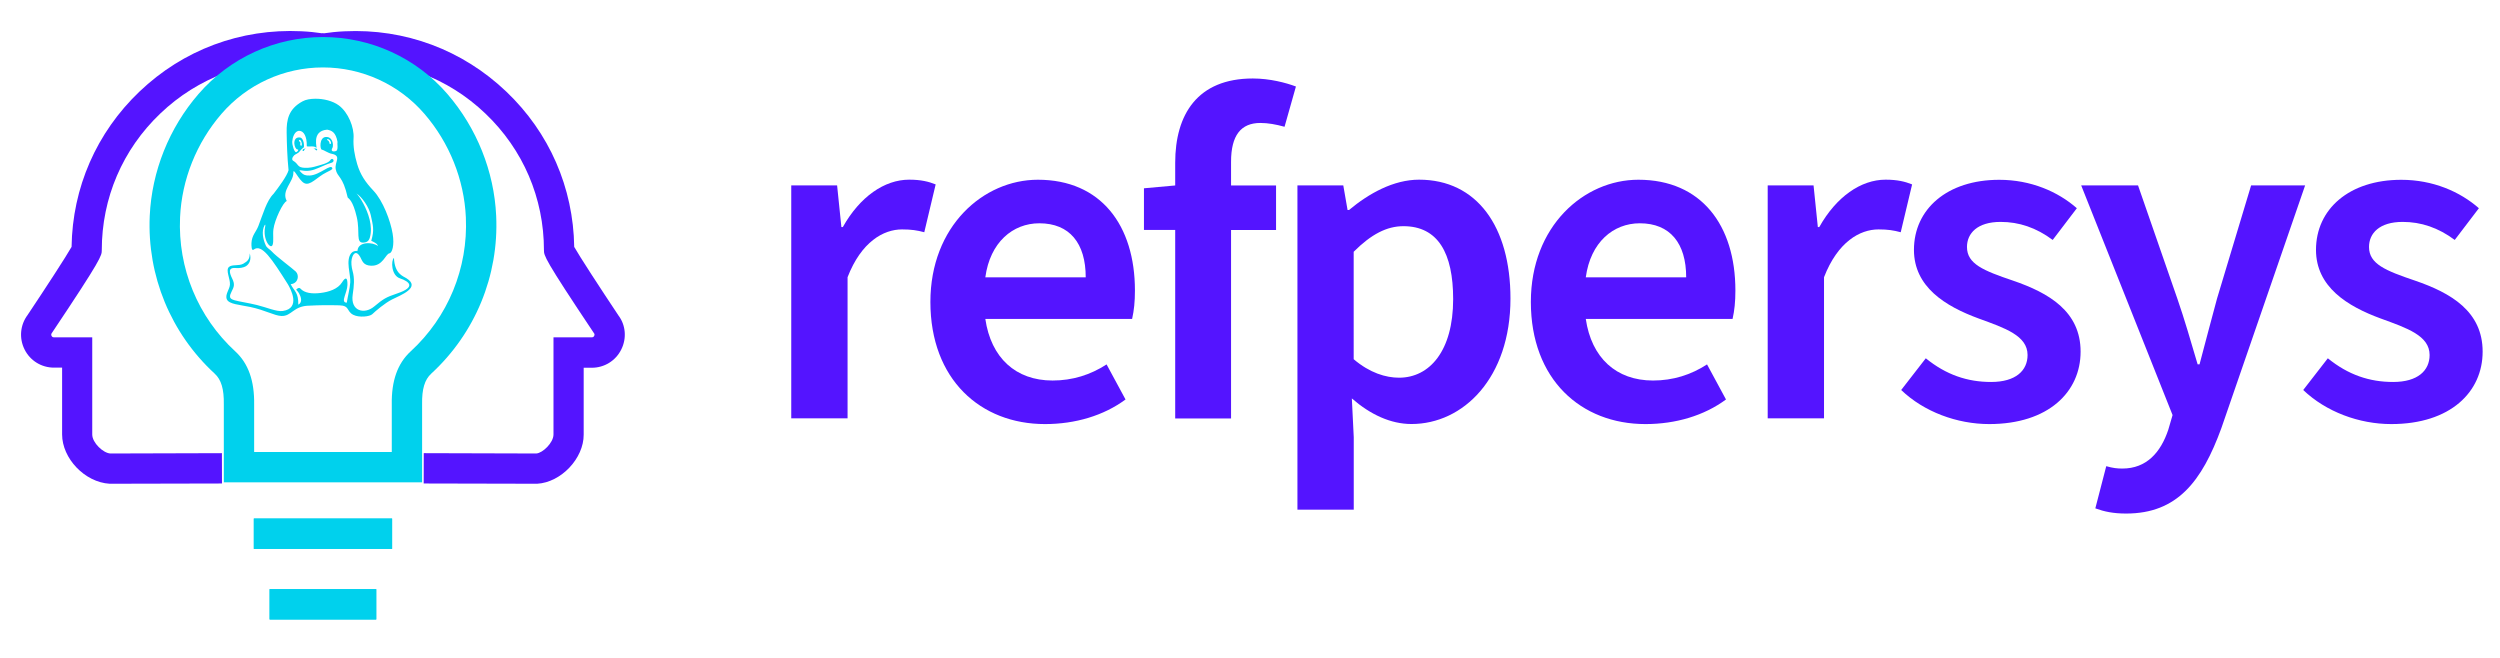
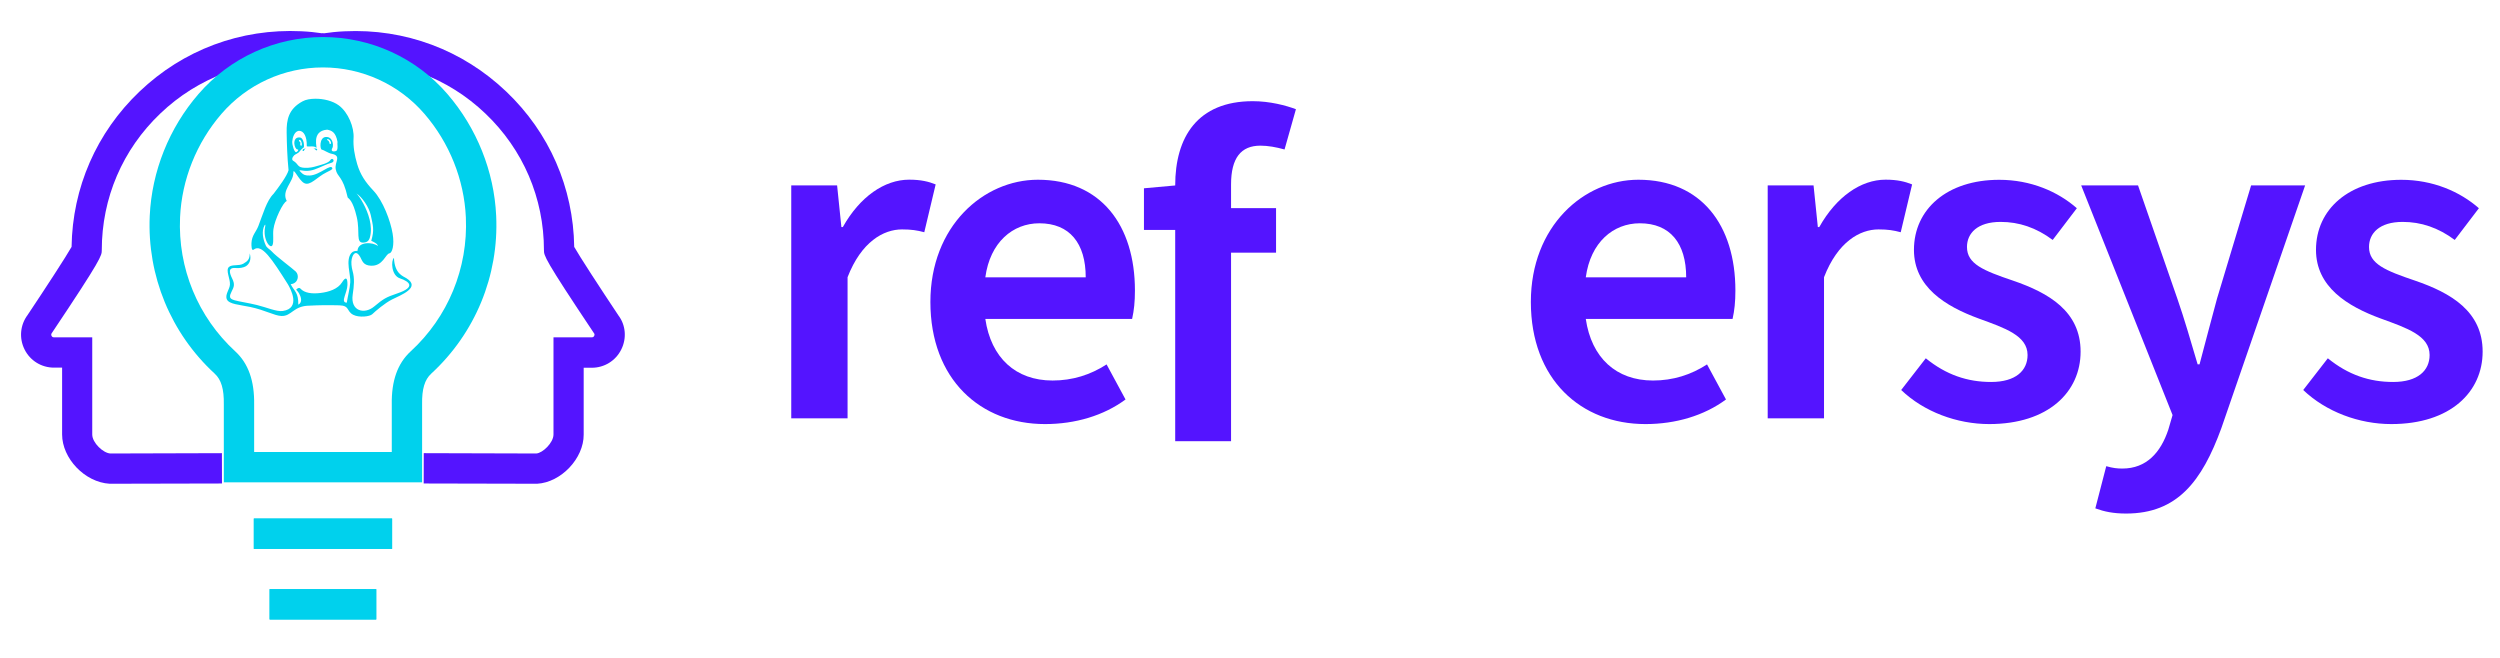
<svg xmlns="http://www.w3.org/2000/svg" version="1.1" id="Calque_1" x="0px" y="0px" viewBox="0 0 380 100" style="enable-background:new 0 0 380 100;" xml:space="preserve">
  <style type="text/css">
	.st0{fill:#5414FF;}
	.st1{fill:#00D1ED;}
	.st2{fill-rule:evenodd;clip-rule:evenodd;fill:#00D1ED;}
</style>
  <g>
    <path class="st0" d="M120.26,28.18h6.98l0.65,6.33h0.22c2.59-4.61,6.33-7.2,10.08-7.2c1.8,0,2.95,0.29,4.03,0.72l-1.73,7.27   c-1.08-0.29-1.94-0.43-3.38-0.43c-2.81,0-6.19,1.87-8.28,7.27v21.45h-8.56V28.18z" />
    <path class="st0" d="M141.42,45.89c0-11.52,8.06-18.57,16.34-18.57c9.57,0,14.75,6.91,14.75,16.84c0,1.73-0.14,3.02-0.43,4.32   h-22.31c0.86,5.9,4.61,9.36,10.22,9.36c3.02,0,5.76-0.86,8.21-2.45l2.88,5.33c-3.31,2.45-7.63,3.74-12.24,3.74   C149.05,64.46,141.42,57.69,141.42,45.89z M165.03,42.15c0-5.18-2.45-8.21-7.05-8.21c-4.03,0-7.49,2.88-8.21,8.21H165.03z" />
-     <path class="st0" d="M178.63,34.95h-4.75v-6.33l4.75-0.43v-3.45c0-7.34,3.38-12.81,11.8-12.81c2.59,0,5.04,0.65,6.55,1.22   l-1.73,6.12c-1.3-0.36-2.52-0.58-3.67-0.58c-2.95,0-4.46,1.87-4.46,5.9v3.6h6.84v6.77h-6.84v28.65h-8.49V34.95z" />
-     <path class="st0" d="M197.2,28.18h6.98l0.65,3.74h0.22c3.02-2.52,6.77-4.61,10.65-4.61c8.78,0,13.89,7.13,13.89,18.07   c0,12.09-7.2,19.07-15.04,19.07c-3.17,0-6.26-1.44-9.07-3.89l0.29,5.9v11.01h-8.56V28.18z M220.88,45.46   c0-6.98-2.3-11.08-7.56-11.08c-2.52,0-4.89,1.22-7.56,3.89V54.6c2.45,2.09,4.89,2.81,6.91,2.81   C217.28,57.4,220.88,53.37,220.88,45.46z" />
+     <path class="st0" d="M178.63,34.95h-4.75v-6.33l4.75-0.43c0-7.34,3.38-12.81,11.8-12.81c2.59,0,5.04,0.65,6.55,1.22   l-1.73,6.12c-1.3-0.36-2.52-0.58-3.67-0.58c-2.95,0-4.46,1.87-4.46,5.9v3.6h6.84v6.77h-6.84v28.65h-8.49V34.95z" />
    <path class="st0" d="M232.69,45.89c0-11.52,8.06-18.57,16.34-18.57c9.57,0,14.75,6.91,14.75,16.84c0,1.73-0.14,3.02-0.43,4.32   h-22.31c0.86,5.9,4.61,9.36,10.22,9.36c3.02,0,5.76-0.86,8.21-2.45l2.88,5.33c-3.31,2.45-7.63,3.74-12.24,3.74   C240.32,64.46,232.69,57.69,232.69,45.89z M256.3,42.15c0-5.18-2.45-8.21-7.05-8.21c-4.03,0-7.49,2.88-8.21,8.21H256.3z" />
    <path class="st0" d="M268.68,28.18h6.98l0.65,6.33h0.22c2.59-4.61,6.33-7.2,10.08-7.2c1.8,0,2.95,0.29,4.03,0.72l-1.73,7.27   c-1.08-0.29-1.94-0.43-3.38-0.43c-2.81,0-6.19,1.87-8.28,7.27v21.45h-8.56V28.18z" />
    <path class="st0" d="M288.98,59.28l3.74-4.82c3.1,2.52,6.33,3.6,9.93,3.6c3.74,0,5.54-1.73,5.54-4.1c0-2.95-3.46-4.1-7.41-5.54   c-5.11-1.87-9.86-4.82-9.86-10.44c0-6.19,5.04-10.65,12.96-10.65c4.82,0,8.93,1.8,11.8,4.32l-3.67,4.82   c-2.52-1.87-5.11-2.74-7.92-2.74c-3.53,0-5.11,1.73-5.11,3.81c0,2.59,2.52,3.6,6.98,5.11c5.47,1.87,10.29,4.68,10.29,10.8   c0,6.12-4.89,11.01-13.89,11.01C297.47,64.46,292.43,62.59,288.98,59.28z" />
    <path class="st0" d="M318.49,77.27l1.66-6.41c1.01,0.29,1.66,0.36,2.45,0.36c3.67,0,5.83-2.45,6.98-5.9l0.65-2.23l-13.89-34.91   h8.64l5.97,17.2c1.08,3.1,2.09,6.62,3.09,10h0.29c0.86-3.31,1.8-6.77,2.66-10l5.18-17.2h8.21l-12.74,36.92   c-2.95,8.06-6.69,12.96-14.47,12.96C321.23,78.06,319.86,77.77,318.49,77.27z" />
    <path class="st0" d="M350.09,59.28l3.74-4.82c3.1,2.52,6.33,3.6,9.93,3.6c3.74,0,5.54-1.73,5.54-4.1c0-2.95-3.46-4.1-7.41-5.54   c-5.11-1.87-9.86-4.82-9.86-10.44c0-6.19,5.04-10.65,12.96-10.65c4.82,0,8.93,1.8,11.8,4.32l-3.67,4.82   c-2.52-1.87-5.11-2.74-7.92-2.74c-3.53,0-5.11,1.73-5.11,3.81c0,2.59,2.52,3.6,6.98,5.11c5.47,1.87,10.29,4.68,10.29,10.8   c0,6.12-4.89,11.01-13.89,11.01C358.58,64.46,353.55,62.59,350.09,59.28z" />
  </g>
  <g>
    <path class="st0" d="M81.65,73.53L64.4,73.49l0.01-4.61l17.11,0.05c0.95-0.06,2.61-1.62,2.61-2.89V51.27h5.84   c0.06,0,0.25,0,0.35-0.22c0.11-0.22,0-0.37-0.04-0.41c-7.6-11.36-7.6-11.78-7.6-12.61c0-7.92-3.16-15.3-8.9-20.77   c-5.73-5.47-13.26-8.26-21.21-7.9c-0.95,0.05-1.94,0.15-2.92,0.3l-0.7-4.56c1.14-0.17,2.29-0.29,3.4-0.34   c9.2-0.45,17.95,2.82,24.61,9.17c6.54,6.23,10.19,14.6,10.32,23.6c0.78,1.39,3.91,6.2,6.75,10.46c1.07,1.42,1.26,3.43,0.4,5.14   c-0.85,1.71-2.57,2.77-4.48,2.77h-1.23v10.16C88.74,69.67,85.29,73.32,81.65,73.53z" />
    <path class="st0" d="M16.67,73.53c-3.79-0.22-7.23-3.86-7.23-7.5V55.88H8.21c-1.91,0-3.63-1.06-4.48-2.77   c-0.85-1.71-0.67-3.72,0.47-5.24c2.78-4.16,5.9-8.96,6.68-10.35c0.13-9,3.79-17.37,10.32-23.6c6.65-6.35,15.39-9.61,24.6-9.17   c1.12,0.05,2.26,0.17,3.4,0.34l-0.7,4.56c-0.99-0.15-1.97-0.25-2.93-0.3c-7.95-0.37-15.47,2.43-21.2,7.9   c-5.74,5.47-8.9,12.85-8.9,20.77c0,0.83,0,1.25-7.53,12.51c-0.11,0.15-0.22,0.3-0.11,0.52c0.11,0.22,0.29,0.22,0.35,0.22h5.84   v14.77c0,1.27,1.67,2.83,2.75,2.89l16.96-0.05l0.01,4.61L16.67,73.53z" />
  </g>
  <path class="st1" d="M64.16,73.31H34.02V61.47c0.04-2.33-0.39-3.76-1.38-4.67c-6.69-6.15-10.29-14.89-9.88-23.98  c0.31-6.78,2.94-13.37,7.42-18.54c4.75-5.49,11.64-8.65,18.91-8.65c7.27,0,14.16,3.15,18.91,8.65c4.47,5.18,7.11,11.76,7.42,18.54  c0.42,9.09-3.19,17.83-9.88,23.98c-0.99,0.91-1.42,2.34-1.38,4.63V73.31z M38.63,68.7h20.92v-7.23c-0.06-3.58,0.88-6.23,2.87-8.06v0  c5.69-5.22,8.74-12.65,8.39-20.37c-0.26-5.75-2.5-11.34-6.3-15.74c-3.87-4.48-9.5-7.05-15.42-7.05c-5.93,0-11.55,2.57-15.42,7.05  c-3.8,4.4-6.04,9.99-6.3,15.74c-0.35,7.73,2.71,15.15,8.39,20.37c1.99,1.83,2.93,4.48,2.87,8.1V68.7z" />
  <rect x="38.58" y="78.82" class="st1" width="21.02" height="4.61" />
  <rect x="40.98" y="89.55" class="st1" width="16.21" height="4.61" />
  <rect x="38.58" y="78.82" class="st1" width="21.02" height="4.61" />
  <rect x="40.98" y="89.55" class="st1" width="16.21" height="4.61" />
  <path class="st2" d="M44.18,43.2c1.18-0.12,1.34-1.38,0.78-1.92c-0.46-0.45-3-2.33-3.66-3.07c-0.31-0.34-0.72-0.51-0.9-0.9  c-0.41-0.89-0.69-2.16-0.18-3.07c0.09-0.16,0.15-0.09,0.08,0.25c-0.4,1.94,0.86,3.53,1.14,2.72c0.19-0.56,0.01-1.57,0.12-2.37  c0.18-1.41,1.47-4.13,2.03-4.28c-0.87-1.61,1.02-2.88,1-4.3c-0.02-0.92,0.81,1.13,1.64,1.57c0.93,0.49,1.94-0.92,3.39-1.63  c0.41-0.2,0.93-0.43,0.9-0.6c-0.17-0.83-1.9,1.02-3.44,1.08c-0.7,0.03-0.97-0.14-1.24-0.4c-0.82-0.79,0.08-0.13,1.31-0.35  c0.54-0.1,0.73-0.19,1.3-0.42c0.58-0.23,1.24-0.58,1.89-0.75c0.45-0.12,0.42-0.46,0.24-0.57c-0.1-0.06-0.25-0.05-0.37,0.15  c-0.28,0.48-1.6,0.76-2.01,0.89c-0.53,0.16-1.11,0.31-1.89,0.28c-1.18-0.05-0.9-0.59-1.74-1.07c-0.25-0.14-0.18-0.51,0.15-0.84  c0.17-0.17,0.64-0.27,0.88-0.66c0.03-0.05,0.33-0.37,0.57-0.53c0.08-0.06,0.09-1.49-0.65-1.52c-0.63-0.03-0.8,0.46-0.78,0.94  c0.03,0.48,0.28,0.88,0.45,0.88c0.33,0,0.02,0.36-0.16,0.42c-0.27,0.09-0.65-1.08-0.61-1.64c0.05-0.58,0.35-1.62,1.09-1.6  c0.66,0.02,1.15,0.85,1.12,2.29c0,0.24,1.08-0.12,1.44,0.27c0.26,0.27-0.88-2.55,1.66-2.74c0.67,0.13,1.31,0.35,1.58,1.89  c-0.1,0.16,0.17,1.24-0.25,1.36c-0.51,0.16-0.82-0.02-0.52-0.5c0.2-0.48,0-1.71-1.02-1.64c-1.02,0.07-0.89,1.89-0.61,1.92  c0.28,0.04,0.99,0.54,1.48,0.63c1.62,0.31,0.43,1.24,0.64,2.36c0.24,1.27,1.07,0.93,1.82,4.29c0.16,0.2,0.78,0.4,1.38,2.98  c0.54,2.32-0.23,4.01,1.08,3.87c0.29-0.03,0.73-0.11,0.91-0.77c0.49-1.72-0.25-3.77-0.99-5.15c-0.43-0.81-0.84-1.35-1.06-1.54  c0.85,0.5,1.94,2.11,2.19,3.3c0.33,1.57,0.57,2.23,0.07,3.89c0.29,0.14,1,0.45,1,0.79c-0.75-0.61-3.03-0.72-3.09,0.74  c-0.39,0.01-0.68,0.04-0.94,0.34c-0.92,1.09-0.07,3.28-0.16,4.45c-0.08,1.03-0.37,2.06-0.53,3.09c-0.55-0.02-0.49-0.42-0.32-0.98  c0.15-0.5,0.4-1.12,0.42-1.71c0.01-0.54-0.04-0.88-0.18-0.96c-0.14-0.08-0.35,0.09-0.64,0.56c-0.63,1.01-1.99,1.46-3.26,1.61  c-1.27,0.16-2.45,0.03-3.07-0.67c-0.21-0.24-0.57,0.07-0.61,0.13c-0.06,0.09,0.21,0.25,0.41,0.61c0.29,0.53,0.57,1.34-0.12,1.71  C45.37,44.45,44.78,44.34,44.18,43.2L44.18,43.2z M43.72,43.15c0.45,0.72,2.06,3.73-0.75,4.12c-0.94,0.13-2.45-0.55-3.92-0.91  c-1.32-0.32-2.65-0.51-3.4-0.72c-0.45-0.13-0.64-0.29-0.68-0.48c-0.1-0.5,0.55-1.2,0.58-1.79c0.03-0.59-0.22-0.9-0.42-1.38  c-0.2-0.48-0.26-0.85-0.09-1.06c0.13-0.16,0.39-0.23,0.81-0.19c0.53,0.05,1.18-0.06,1.52-0.27c0.58-0.36,0.86-1.08,0.59-1.96  c0,0.86-0.28,1.18-0.99,1.58c-0.67,0.37-1.69,0.07-2.16,0.48c-0.57,0.49,0.2,1.76,0.14,2.7c-0.05,0.72-0.8,1.53-0.46,2.25  c0.34,0.72,1.9,0.8,3.54,1.14c2.32,0.49,3.67,1.33,4.75,1.37c1.56,0.06,1.8-1.55,4.26-1.57c0.72-0.04,1.42-0.06,2.12-0.07  c0.79-0.01,1.59,0,2.4,0.02c1.63,0.04,1.07,0.89,2.13,1.44c0.89,0.46,2.5,0.28,2.89-0.09c0.52-0.5,1.92-1.69,2.99-2.23  c1.34-0.67,4.47-1.83,2.2-3.24c-0.53-0.33-1.79-0.68-1.89-3.09c-0.47,0.42-0.42,2.67,0.91,3.11c1.48,0.5,2.41,1.33-0.35,2.27  c-1.82,0.62-2.13,0.82-3.58,2.02c-1.46,1.22-3.63,0.73-3.25-1.83c0.2-1.33,0.31-2.43-0.02-3.59c-0.16-0.57-0.24-1.29-0.13-1.8  c0.22-0.99,0.75-1.29,1.28-0.34c0.33,0.6,0.45,1.29,1.63,1.35c1.85,0.09,2.22-1.79,2.82-1.88c0.4-0.06,0.79-1.18,0.49-2.99  c-0.32-1.94-1.46-5-2.93-6.55c-1.22-1.29-1.98-2.42-2.46-4.03c-0.4-1.36-0.63-2.68-0.55-3.94c0.11-1.63-0.8-3.91-2.24-4.98  c-0.9-0.67-2.32-1.03-3.6-1.01c-0.72,0.01-1.4,0.11-1.92,0.4c-2.14,1.16-2.44,2.82-2.41,4.72c0.03,1.78,0.09,3.81,0.29,5.74  c-0.24,0.89-1.49,2.57-2.28,3.59c-1.07,1.06-1.61,3.11-2.31,4.9c-0.37,0.95-0.99,1.38-1.05,2.61c-0.01,0.34,0,1.23,0.33,0.98  C39.78,36.96,41.35,39.41,43.72,43.15L43.72,43.15z M46.53,22.59c-0.59-0.04-0.63,0.38-0.43,0.37  C46.3,22.96,46.17,22.63,46.53,22.59L46.53,22.59z M45.52,21.51c0.07-0.02,0.17,0.1,0.14,0.27c-0.04,0.23-0.02,0.37,0.14,0.37  c0.03,0,0.05,0,0.06-0.06c0.08-0.46-0.16-0.79-0.26-0.82C45.38,21.21,45.41,21.54,45.52,21.51L45.52,21.51z M49.8,21.32  c0.15,0.04,0.29,0.3,0.32,0.58c0,0.03,0.19-0.04,0.2-0.1c0.01-0.45-0.37-0.66-0.47-0.65C49.62,21.17,49.68,21.28,49.8,21.32  L49.8,21.32z M47.61,22.65c0.53-0.25,0.72,0.14,0.54,0.2C47.96,22.91,47.95,22.56,47.61,22.65L47.61,22.65z" />
</svg>